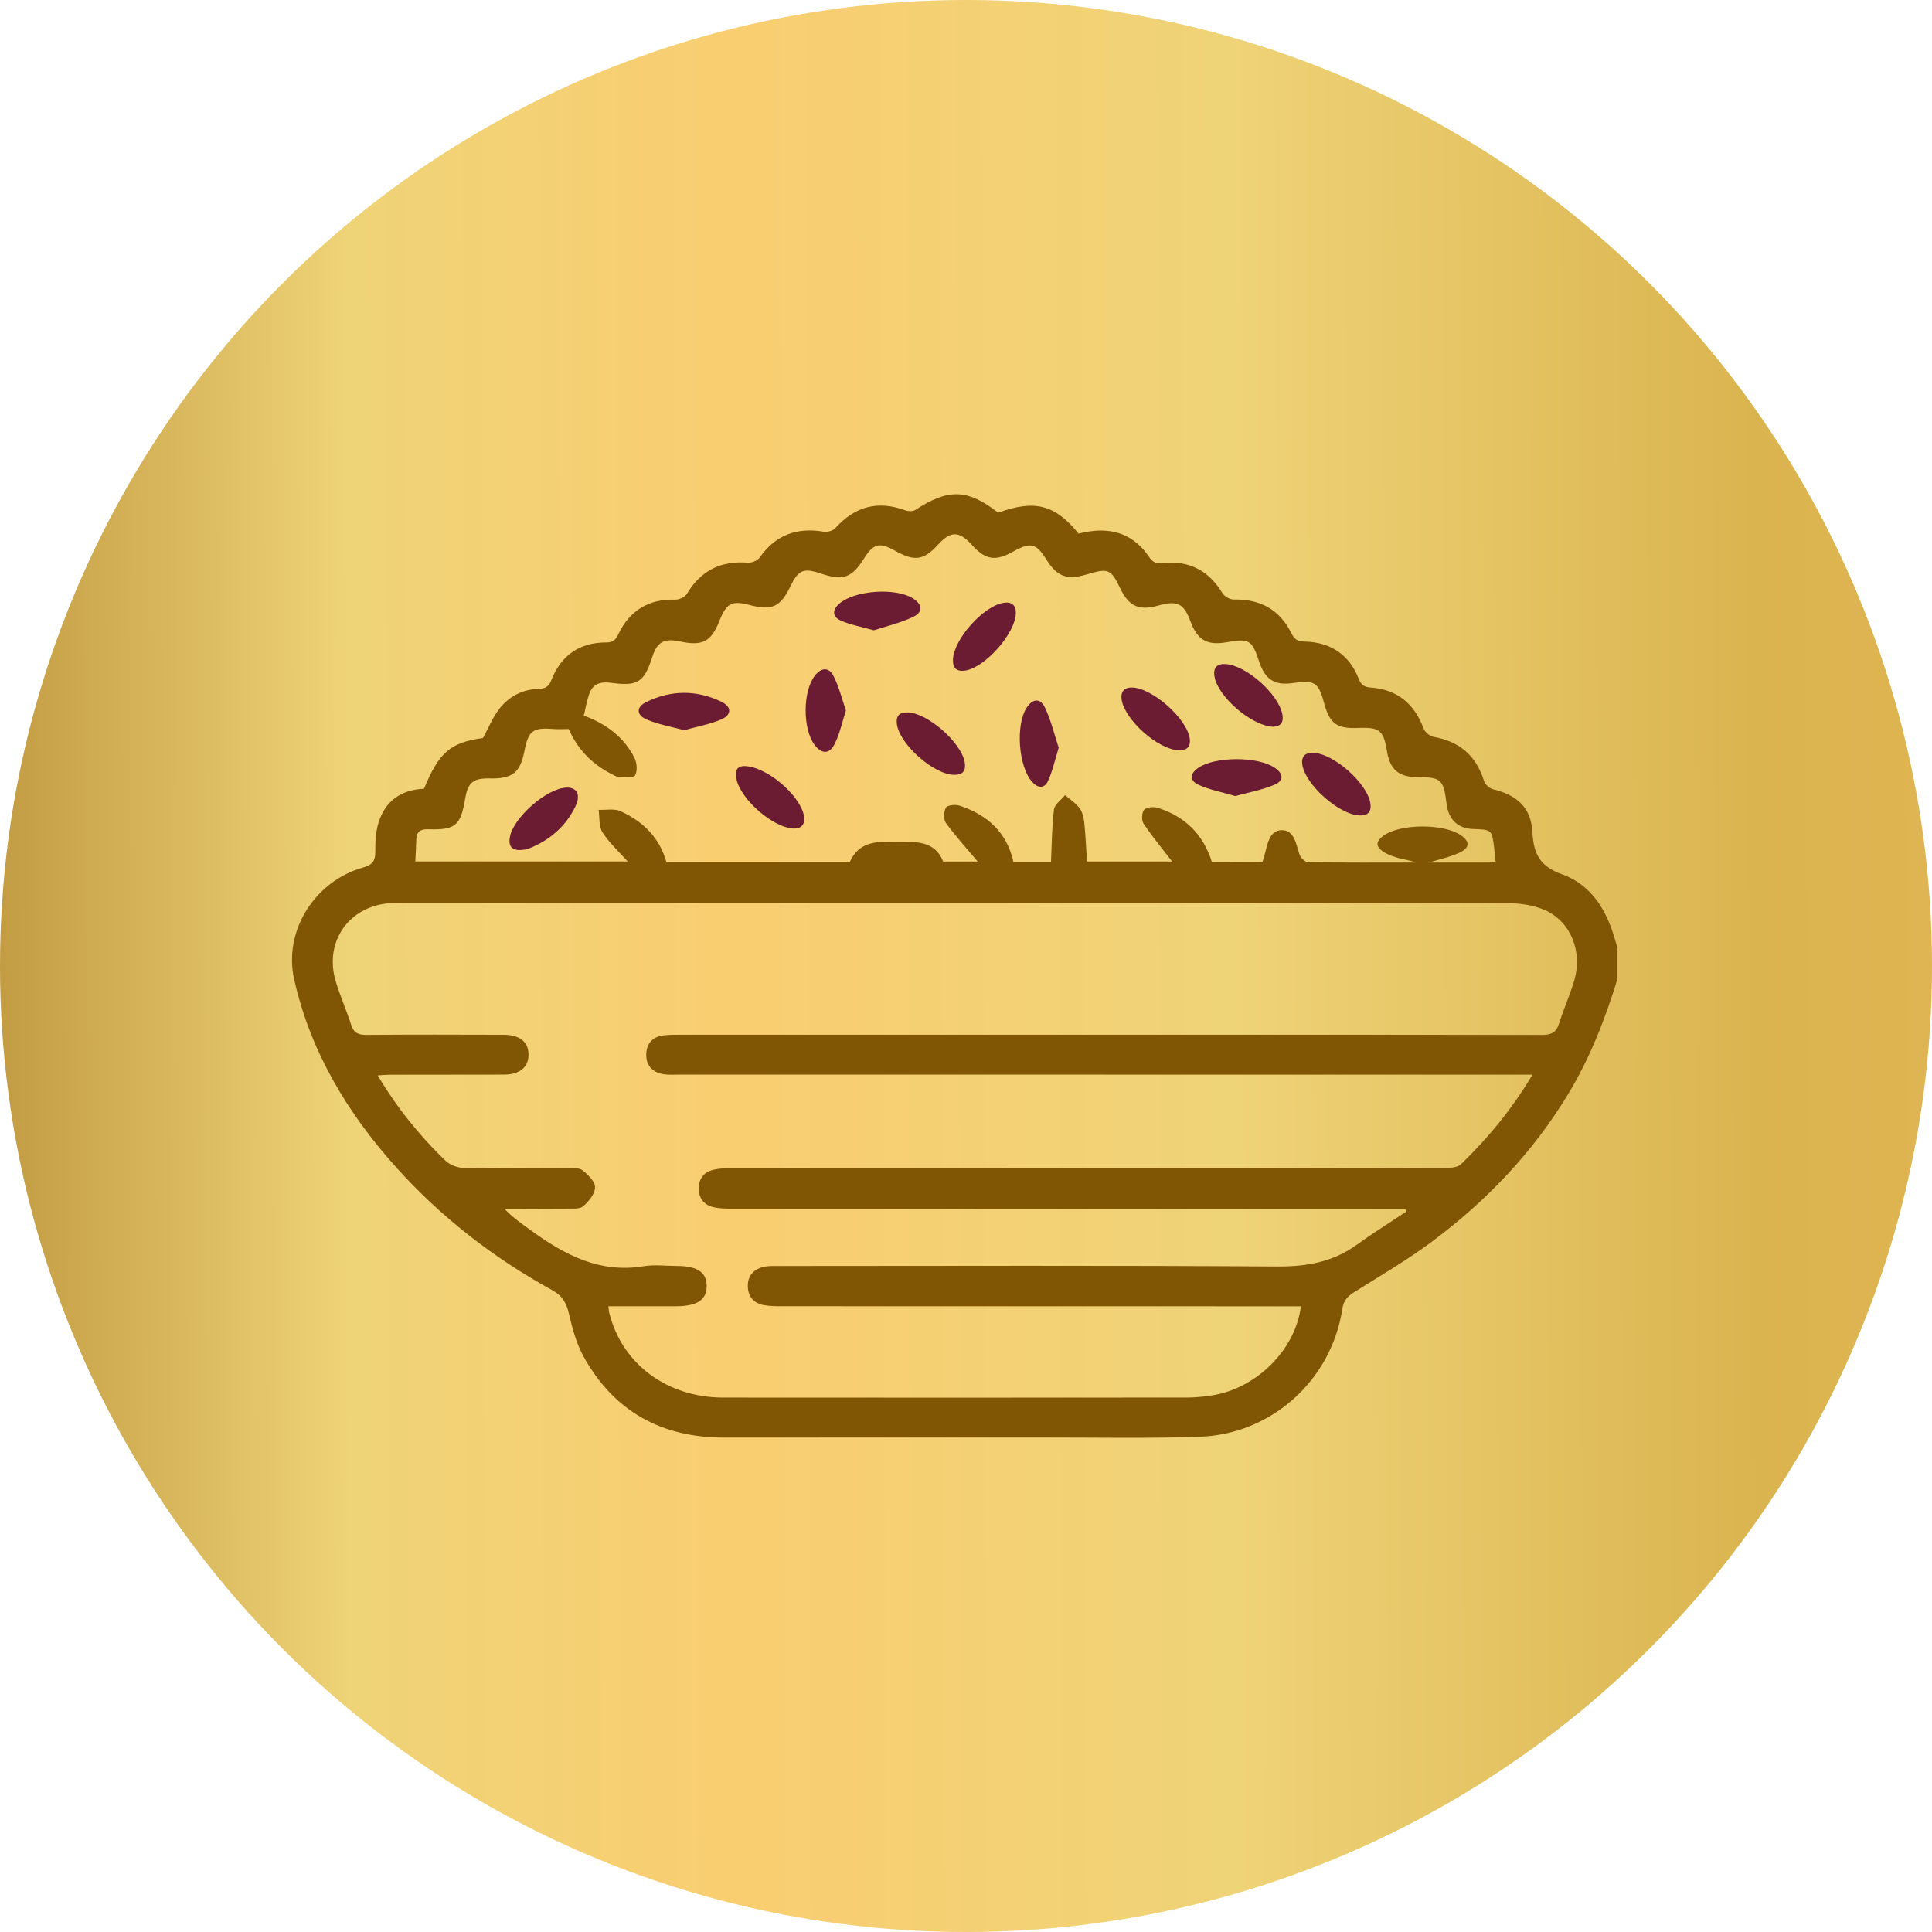
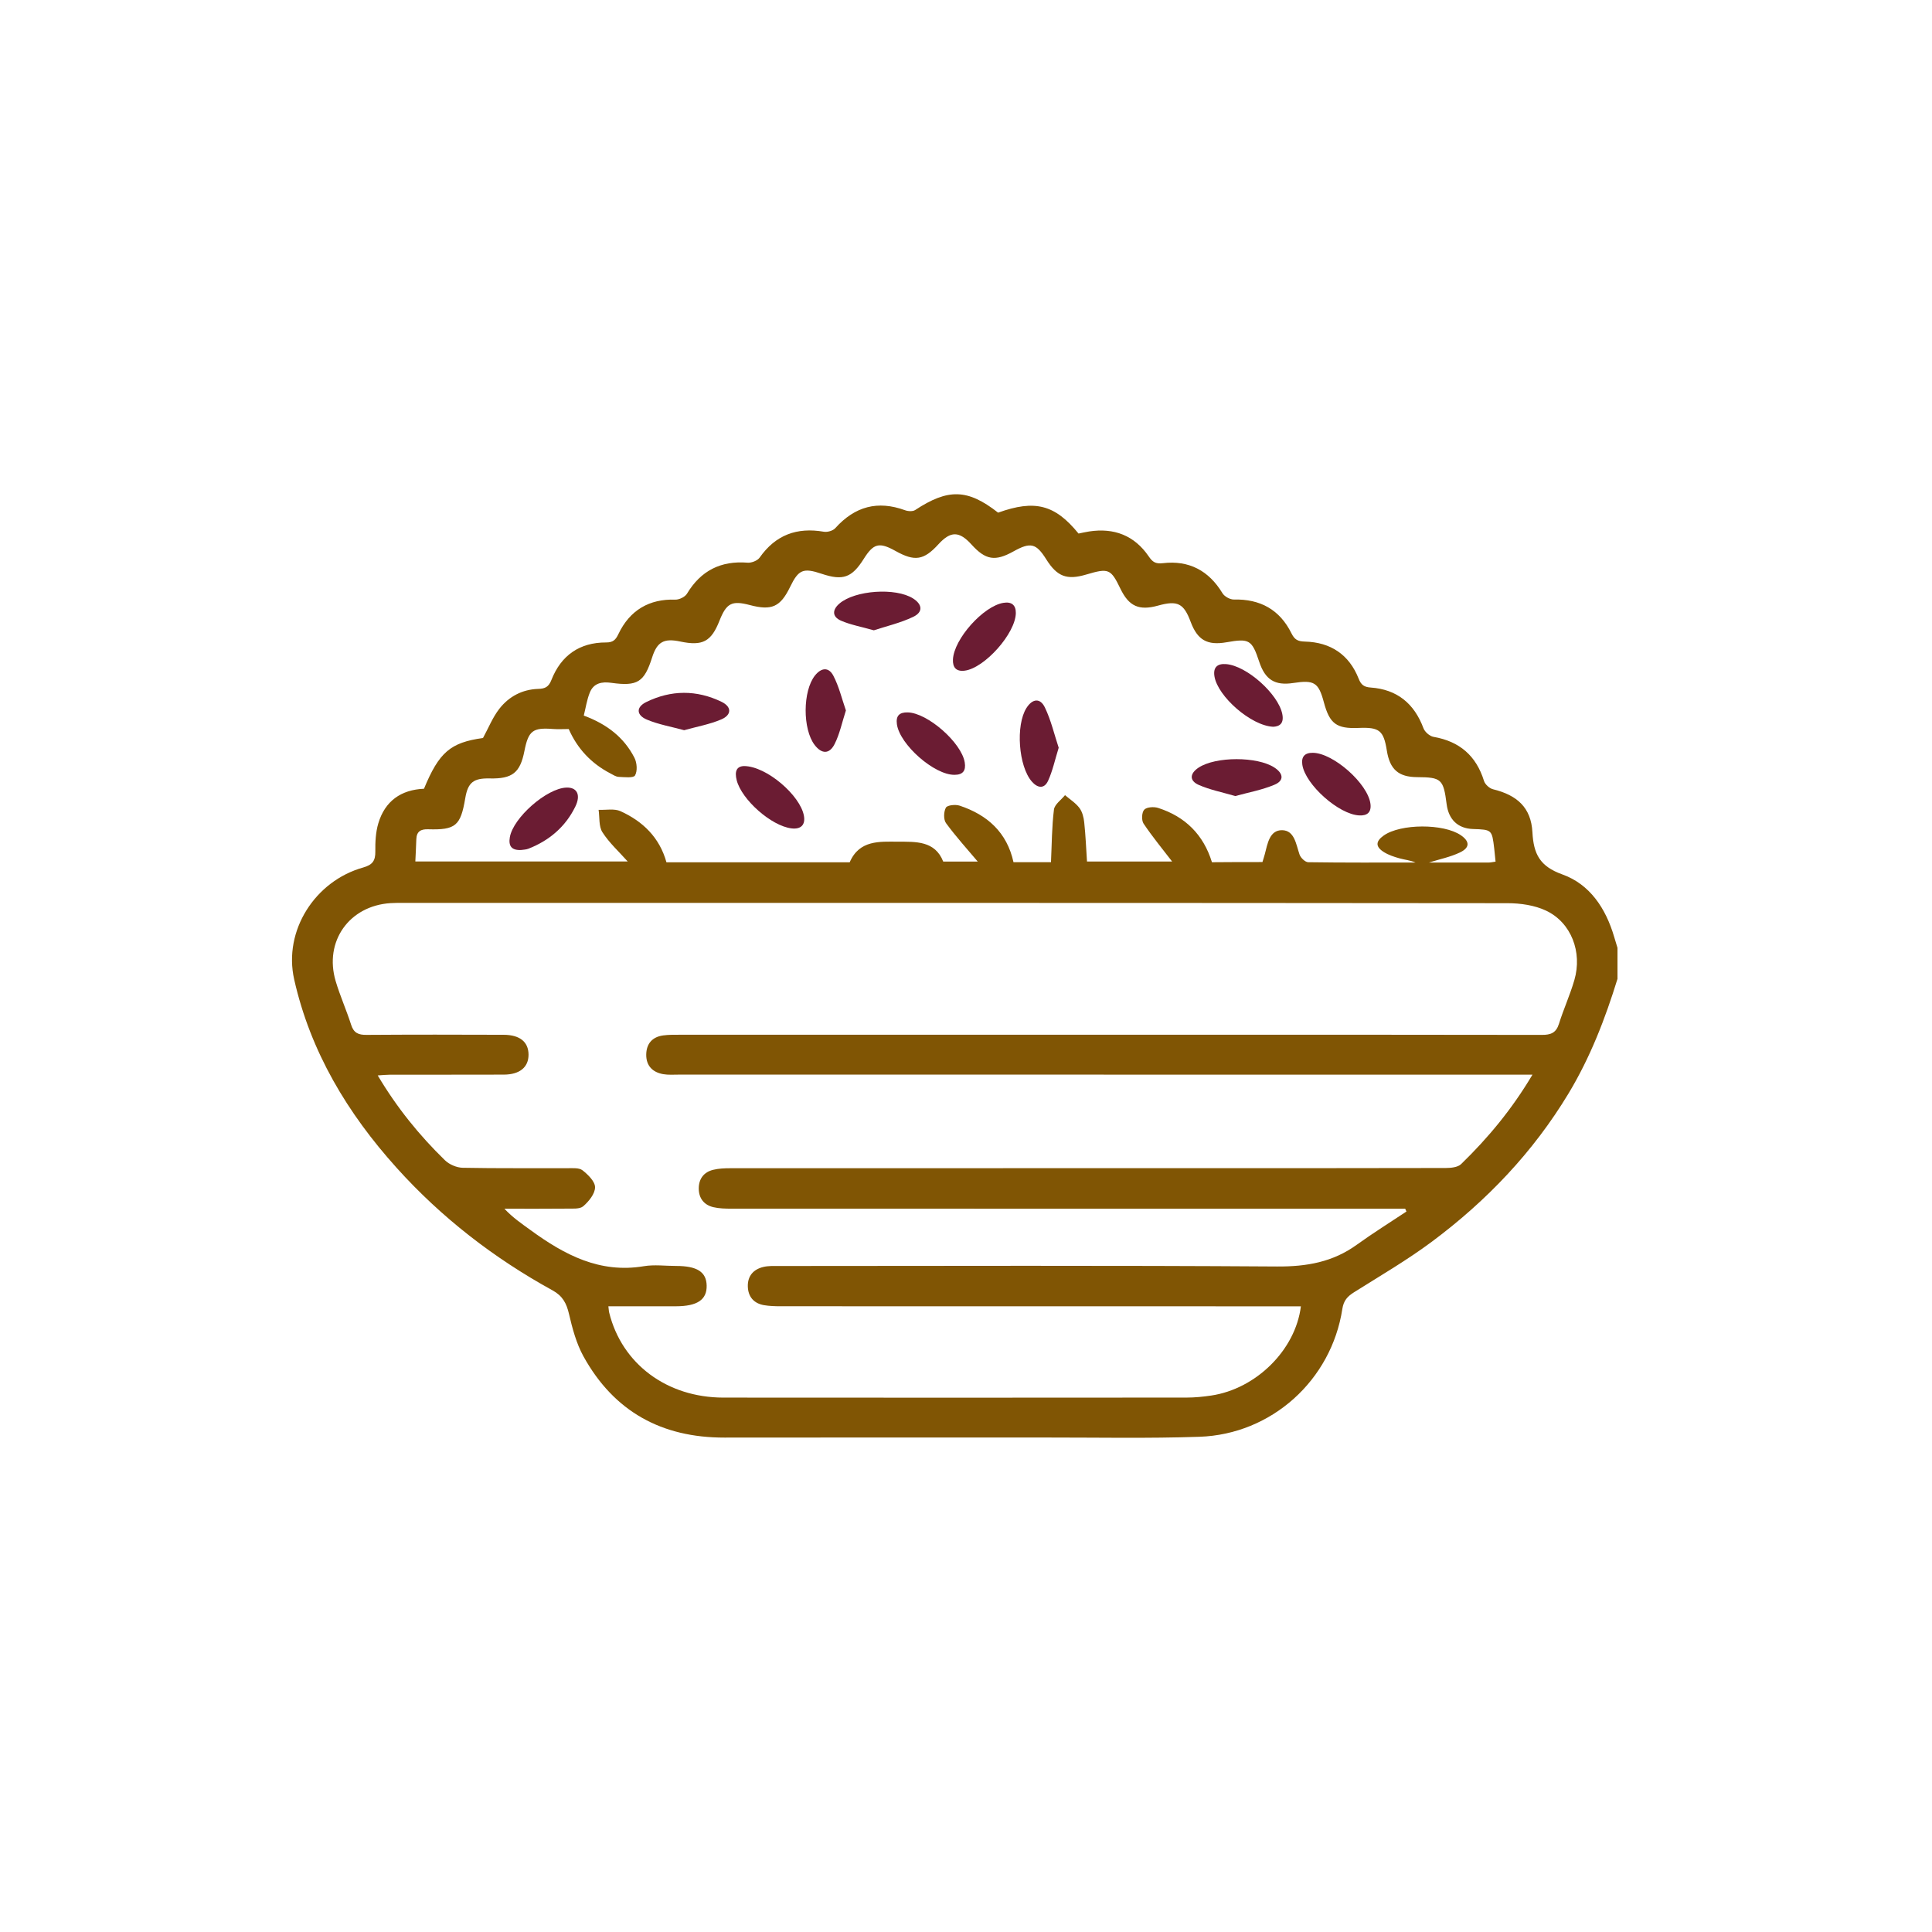
<svg xmlns="http://www.w3.org/2000/svg" width="86" height="86" viewBox="0 0 86 86" fill="none">
-   <circle cx="43" cy="43" r="43" fill="url(#paint0_linear_715_1090)" />
  <g clip-path="url(#clip0_715_1090)">
    <path d="M72 43.572C71.453 45.347 70.788 47.069 69.823 48.67C68.245 51.287 66.176 53.455 63.74 55.27C62.636 56.092 61.438 56.79 60.27 57.525C59.978 57.71 59.81 57.891 59.752 58.266C59.265 61.437 56.602 63.848 53.388 63.956C51.106 64.034 48.82 63.987 46.535 63.989C41.774 63.992 37.013 63.983 32.252 63.992C29.452 63.998 27.328 62.831 25.972 60.376C25.655 59.801 25.478 59.134 25.328 58.489C25.217 58.011 25.044 57.685 24.593 57.437C21.983 56.003 19.655 54.203 17.659 51.988C15.467 49.556 13.819 46.813 13.095 43.598C12.606 41.432 14.018 39.215 16.17 38.614C16.581 38.498 16.713 38.314 16.707 37.904C16.701 37.486 16.722 37.048 16.84 36.651C17.136 35.657 17.851 35.154 18.873 35.11C19.546 33.481 20.054 33.051 21.5 32.851C21.743 32.406 21.927 31.937 22.224 31.555C22.649 31.006 23.247 30.687 23.96 30.665C24.264 30.656 24.423 30.58 24.546 30.266C24.975 29.175 25.798 28.595 26.981 28.598C27.287 28.599 27.405 28.483 27.525 28.229C28.035 27.154 28.909 26.654 30.06 26.692C30.233 26.697 30.491 26.573 30.578 26.43C31.196 25.401 32.083 24.952 33.278 25.047C33.453 25.061 33.717 24.958 33.814 24.821C34.523 23.811 35.471 23.463 36.67 23.669C36.829 23.697 37.075 23.628 37.179 23.512C38.059 22.535 39.072 22.27 40.286 22.712C40.421 22.762 40.63 22.774 40.738 22.703C42.205 21.738 43.074 21.759 44.429 22.82C46.065 22.232 46.96 22.459 48.009 23.75C48.155 23.721 48.318 23.683 48.483 23.657C49.59 23.488 50.494 23.833 51.131 24.763C51.302 25.014 51.431 25.108 51.764 25.069C52.924 24.933 53.807 25.397 54.417 26.407C54.506 26.553 54.753 26.69 54.924 26.687C56.098 26.66 56.967 27.139 57.487 28.191C57.628 28.475 57.77 28.551 58.088 28.559C59.23 28.589 60.057 29.138 60.48 30.214C60.588 30.486 60.718 30.583 61.011 30.604C62.187 30.687 62.952 31.314 63.363 32.416C63.424 32.581 63.642 32.772 63.812 32.8C64.969 33.001 65.709 33.638 66.058 34.761C66.105 34.916 66.302 35.095 66.461 35.133C67.532 35.395 68.154 35.947 68.213 37.044C68.265 38.018 68.543 38.565 69.547 38.924C70.775 39.364 71.482 40.442 71.851 41.7C71.9 41.864 71.951 42.028 72 42.192C72 42.651 72 43.111 72 43.572ZM68.216 47.836C67.883 47.836 67.654 47.836 67.427 47.836C55.023 47.836 42.618 47.836 30.214 47.835C29.984 47.835 29.749 47.854 29.525 47.815C29.05 47.733 28.763 47.442 28.766 46.95C28.77 46.467 29.029 46.157 29.52 46.09C29.766 46.057 30.018 46.06 30.267 46.06C37.448 46.059 44.63 46.059 51.811 46.059C57.419 46.059 63.025 46.056 68.632 46.067C69.032 46.068 69.269 45.977 69.395 45.572C69.601 44.915 69.89 44.284 70.081 43.624C70.442 42.381 69.941 41.066 68.821 40.536C68.308 40.294 67.678 40.204 67.102 40.204C50.703 40.187 34.304 40.19 17.907 40.191C17.734 40.191 17.56 40.19 17.388 40.201C15.545 40.317 14.417 41.905 14.942 43.675C15.138 44.334 15.423 44.966 15.632 45.622C15.748 45.983 15.957 46.069 16.312 46.066C18.348 46.052 20.383 46.054 22.419 46.062C23.147 46.066 23.523 46.382 23.527 46.945C23.529 47.505 23.136 47.833 22.425 47.835C20.735 47.841 19.046 47.836 17.356 47.839C17.195 47.839 17.034 47.857 16.814 47.871C17.668 49.308 18.666 50.539 19.809 51.65C20.002 51.837 20.329 51.976 20.597 51.982C22.152 52.013 23.707 51.994 25.262 52.001C25.49 52.002 25.777 51.974 25.931 52.095C26.177 52.288 26.491 52.596 26.488 52.852C26.486 53.14 26.211 53.479 25.964 53.693C25.808 53.828 25.49 53.796 25.244 53.8C24.313 53.81 23.384 53.804 22.453 53.804C22.822 54.2 23.228 54.474 23.624 54.762C25.125 55.855 26.696 56.693 28.66 56.363C29.126 56.285 29.618 56.352 30.098 56.352C31.03 56.353 31.442 56.617 31.456 57.223C31.47 57.854 31.042 58.145 30.089 58.147C29.095 58.149 28.1 58.147 27.081 58.147C27.099 58.288 27.1 58.364 27.119 58.436C27.684 60.711 29.685 62.21 32.2 62.212C39.074 62.219 45.949 62.216 52.823 62.211C53.186 62.211 53.552 62.174 53.911 62.121C55.907 61.827 57.667 60.097 57.907 58.149C57.654 58.149 57.408 58.149 57.163 58.149C49.694 58.149 42.224 58.149 34.755 58.146C34.506 58.146 34.254 58.139 34.01 58.098C33.553 58.018 33.301 57.723 33.288 57.264C33.276 56.799 33.536 56.504 33.977 56.397C34.197 56.343 34.435 56.354 34.664 56.354C42.057 56.352 49.45 56.326 56.843 56.376C58.16 56.385 59.328 56.181 60.398 55.406C61.115 54.888 61.869 54.42 62.606 53.929C62.587 53.888 62.569 53.846 62.55 53.804C62.325 53.804 62.1 53.804 61.875 53.804C52.101 53.804 42.327 53.804 32.554 53.802C32.287 53.802 32.014 53.796 31.756 53.736C31.333 53.637 31.103 53.332 31.104 52.902C31.105 52.473 31.331 52.169 31.757 52.07C31.996 52.013 32.25 52.002 32.498 52.002C39.218 51.998 45.939 51.999 52.66 51.999C56.557 51.999 60.456 52.002 64.354 51.992C64.586 51.991 64.891 51.962 65.038 51.819C66.238 50.655 67.301 49.378 68.216 47.836ZM56.196 38.373C56.234 38.244 56.271 38.136 56.3 38.025C56.422 37.562 56.509 36.948 57.071 36.955C57.624 36.962 57.691 37.583 57.846 38.035C57.895 38.182 58.096 38.377 58.231 38.38C59.824 38.404 61.417 38.395 63.009 38.395C62.773 38.292 62.53 38.272 62.298 38.208C62.061 38.142 61.817 38.062 61.611 37.935C61.221 37.696 61.226 37.453 61.594 37.192C62.345 36.661 64.259 36.654 65.027 37.179C65.426 37.453 65.438 37.73 64.987 37.946C64.559 38.15 64.081 38.246 63.603 38.396C64.496 38.396 65.379 38.397 66.261 38.395C66.353 38.395 66.446 38.371 66.573 38.355C66.551 38.144 66.535 37.957 66.513 37.771C66.412 36.931 66.411 36.931 65.564 36.902C64.9 36.879 64.484 36.487 64.395 35.798C64.253 34.682 64.162 34.599 63.079 34.593C62.254 34.588 61.867 34.25 61.734 33.417C61.59 32.514 61.403 32.364 60.476 32.403C59.493 32.445 59.186 32.218 58.93 31.262C58.693 30.379 58.504 30.259 57.571 30.402C56.751 30.528 56.318 30.259 56.053 29.46C55.727 28.479 55.613 28.411 54.6 28.589C53.738 28.74 53.304 28.493 52.999 27.677C52.692 26.855 52.416 26.717 51.551 26.957C50.704 27.192 50.253 26.991 49.875 26.208C49.446 25.32 49.349 25.279 48.358 25.573C47.489 25.832 47.056 25.668 46.572 24.897C46.123 24.181 45.874 24.121 45.113 24.545C44.297 25 43.872 24.93 43.248 24.242C42.699 23.635 42.318 23.631 41.773 24.227C41.122 24.941 40.72 25.004 39.862 24.525C39.137 24.121 38.884 24.185 38.448 24.878C37.921 25.716 37.521 25.858 36.575 25.541C35.755 25.265 35.545 25.353 35.171 26.124C34.738 27.017 34.354 27.19 33.378 26.933C32.576 26.722 32.337 26.845 32.025 27.634C31.659 28.561 31.274 28.765 30.289 28.558C29.549 28.401 29.251 28.569 29.028 29.266C28.677 30.365 28.382 30.559 27.211 30.395C26.783 30.335 26.425 30.408 26.255 30.827C26.123 31.152 26.073 31.509 25.986 31.853C27.017 32.234 27.78 32.827 28.243 33.735C28.355 33.956 28.381 34.322 28.267 34.518C28.196 34.641 27.792 34.592 27.538 34.581C27.413 34.575 27.288 34.489 27.171 34.428C26.326 33.989 25.704 33.334 25.316 32.452C25.074 32.452 24.845 32.467 24.62 32.45C23.715 32.379 23.522 32.525 23.343 33.433C23.153 34.4 22.806 34.673 21.799 34.651C21.071 34.634 20.826 34.834 20.709 35.538C20.503 36.758 20.283 36.95 19.059 36.914C18.728 36.903 18.545 37.011 18.532 37.356C18.521 37.692 18.503 38.027 18.488 38.348C21.695 38.348 24.84 38.348 27.942 38.348C27.554 37.913 27.121 37.521 26.816 37.046C26.648 36.784 26.696 36.385 26.646 36.048C26.973 36.063 27.344 35.983 27.621 36.109C28.614 36.56 29.358 37.276 29.666 38.384C32.388 38.384 35.112 38.384 37.823 38.384C38.252 37.385 39.157 37.463 39.974 37.467C40.753 37.47 41.62 37.416 41.986 38.352C42.549 38.352 43.105 38.352 43.523 38.352C43.067 37.81 42.557 37.25 42.111 36.641C41.994 36.482 42.005 36.131 42.105 35.951C42.169 35.838 42.534 35.801 42.719 35.863C43.953 36.274 44.823 37.052 45.114 38.378C45.703 38.378 46.293 38.378 46.783 38.378C46.82 37.576 46.82 36.801 46.915 36.037C46.944 35.806 47.237 35.607 47.408 35.395C47.625 35.582 47.88 35.741 48.049 35.965C48.179 36.138 48.24 36.387 48.263 36.611C48.325 37.191 48.348 37.773 48.386 38.349C49.669 38.349 50.985 38.349 52.175 38.349C51.759 37.807 51.301 37.253 50.903 36.659C50.806 36.513 50.822 36.161 50.934 36.042C51.046 35.922 51.366 35.903 51.554 35.964C52.763 36.352 53.572 37.158 53.948 38.381C54.7 38.373 55.444 38.373 56.196 38.373Z" fill="#805504" />
    <path d="M58.441 33.51C59.354 33.52 60.893 34.887 61.004 35.784C61.051 36.166 60.853 36.315 60.505 36.297C59.594 36.254 58.111 34.93 57.972 34.048C57.916 33.688 58.074 33.505 58.441 33.51Z" fill="#6B1C33" />
    <path d="M38.898 28.057C38.33 27.896 37.859 27.813 37.433 27.627C37.048 27.458 37.031 27.153 37.368 26.865C38.057 26.274 39.866 26.147 40.643 26.639C41.059 26.902 41.098 27.244 40.651 27.458C40.082 27.73 39.452 27.875 38.898 28.057Z" fill="#6B1C33" />
    <path d="M47.126 33.284C46.956 33.834 46.855 34.318 46.654 34.755C46.484 35.125 46.187 35.086 45.928 34.787C45.337 34.107 45.204 32.285 45.691 31.515C45.956 31.098 46.302 31.054 46.513 31.495C46.786 32.064 46.93 32.694 47.126 33.284Z" fill="#6B1C33" />
    <path d="M42.494 34.49C41.591 34.504 40.046 33.142 39.924 32.235C39.873 31.859 40.038 31.705 40.401 31.711C41.284 31.727 42.8 33.055 42.944 33.938C43.003 34.3 42.866 34.489 42.494 34.49Z" fill="#6B1C33" />
    <path d="M37.654 31.624C37.481 32.16 37.379 32.669 37.153 33.117C36.919 33.582 36.576 33.568 36.264 33.163C35.722 32.456 35.73 30.753 36.279 30.067C36.562 29.714 36.89 29.684 37.097 30.082C37.346 30.559 37.472 31.098 37.654 31.624Z" fill="#6B1C33" />
    <path d="M30.454 32.504C29.884 32.348 29.316 32.251 28.799 32.034C28.319 31.832 28.309 31.476 28.764 31.252C29.87 30.708 31.011 30.703 32.12 31.241C32.576 31.463 32.575 31.823 32.106 32.024C31.592 32.244 31.025 32.343 30.454 32.504Z" fill="#6B1C33" />
    <path d="M56.677 32.351C55.684 32.307 54.2 30.994 54.059 30.104C53.994 29.696 54.198 29.531 54.579 29.562C55.502 29.637 56.894 30.89 57.078 31.778C57.164 32.198 56.966 32.336 56.677 32.351Z" fill="#6B1C33" />
    <path d="M54.986 35.435C54.407 35.266 53.861 35.159 53.363 34.941C52.935 34.753 52.957 34.433 53.351 34.171C54.108 33.668 55.969 33.666 56.731 34.168C57.136 34.435 57.165 34.751 56.727 34.933C56.175 35.165 55.571 35.274 54.986 35.435Z" fill="#6B1C33" />
    <path d="M23.2 37.836C22.768 37.859 22.628 37.656 22.695 37.267C22.845 36.399 24.331 35.091 25.211 35.058C25.684 35.04 25.867 35.381 25.608 35.908C25.169 36.805 24.448 37.417 23.52 37.78C23.415 37.821 23.295 37.821 23.2 37.836Z" fill="#6B1C33" />
    <path d="M45.218 27.287C45.208 28.191 43.832 29.74 42.94 29.854C42.559 29.902 42.404 29.705 42.419 29.359C42.459 28.445 43.773 26.977 44.668 26.834C45.029 26.775 45.221 26.934 45.218 27.287Z" fill="#6B1C33" />
-     <path d="M50.39 30.603C51.297 30.62 52.849 31.999 52.96 32.885C53.007 33.264 52.807 33.416 52.459 33.398C51.536 33.353 50.075 32.049 49.929 31.151C49.871 30.799 50.042 30.597 50.39 30.603Z" fill="#6B1C33" />
    <path d="M33.122 34.1C34.126 34.107 35.627 35.411 35.786 36.316C35.857 36.717 35.651 36.925 35.231 36.874C34.333 36.765 33.021 35.601 32.795 34.739C32.689 34.33 32.793 34.108 33.122 34.1Z" fill="#6B1C33" />
  </g>
  <defs>
    <linearGradient id="paint0_linear_715_1090" x1="-8.914" y1="10.572" x2="104.997" y2="10.258" gradientUnits="userSpaceOnUse">
      <stop stop-color="#AA7D25" />
      <stop offset="0.214" stop-color="#EFD377" />
      <stop offset="0.364" stop-color="#F9CE71" />
      <stop offset="0.56" stop-color="#EFD377" />
      <stop offset="0.764" stop-color="#DAB44F" />
      <stop offset="0.906" stop-color="#E5B555" />
      <stop offset="1" stop-color="#AA7D25" />
    </linearGradient>
    <clipPath id="clip0_715_1090">
      <rect width="59" height="42" fill="white" transform="translate(13 22)" />
    </clipPath>
  </defs>
</svg>